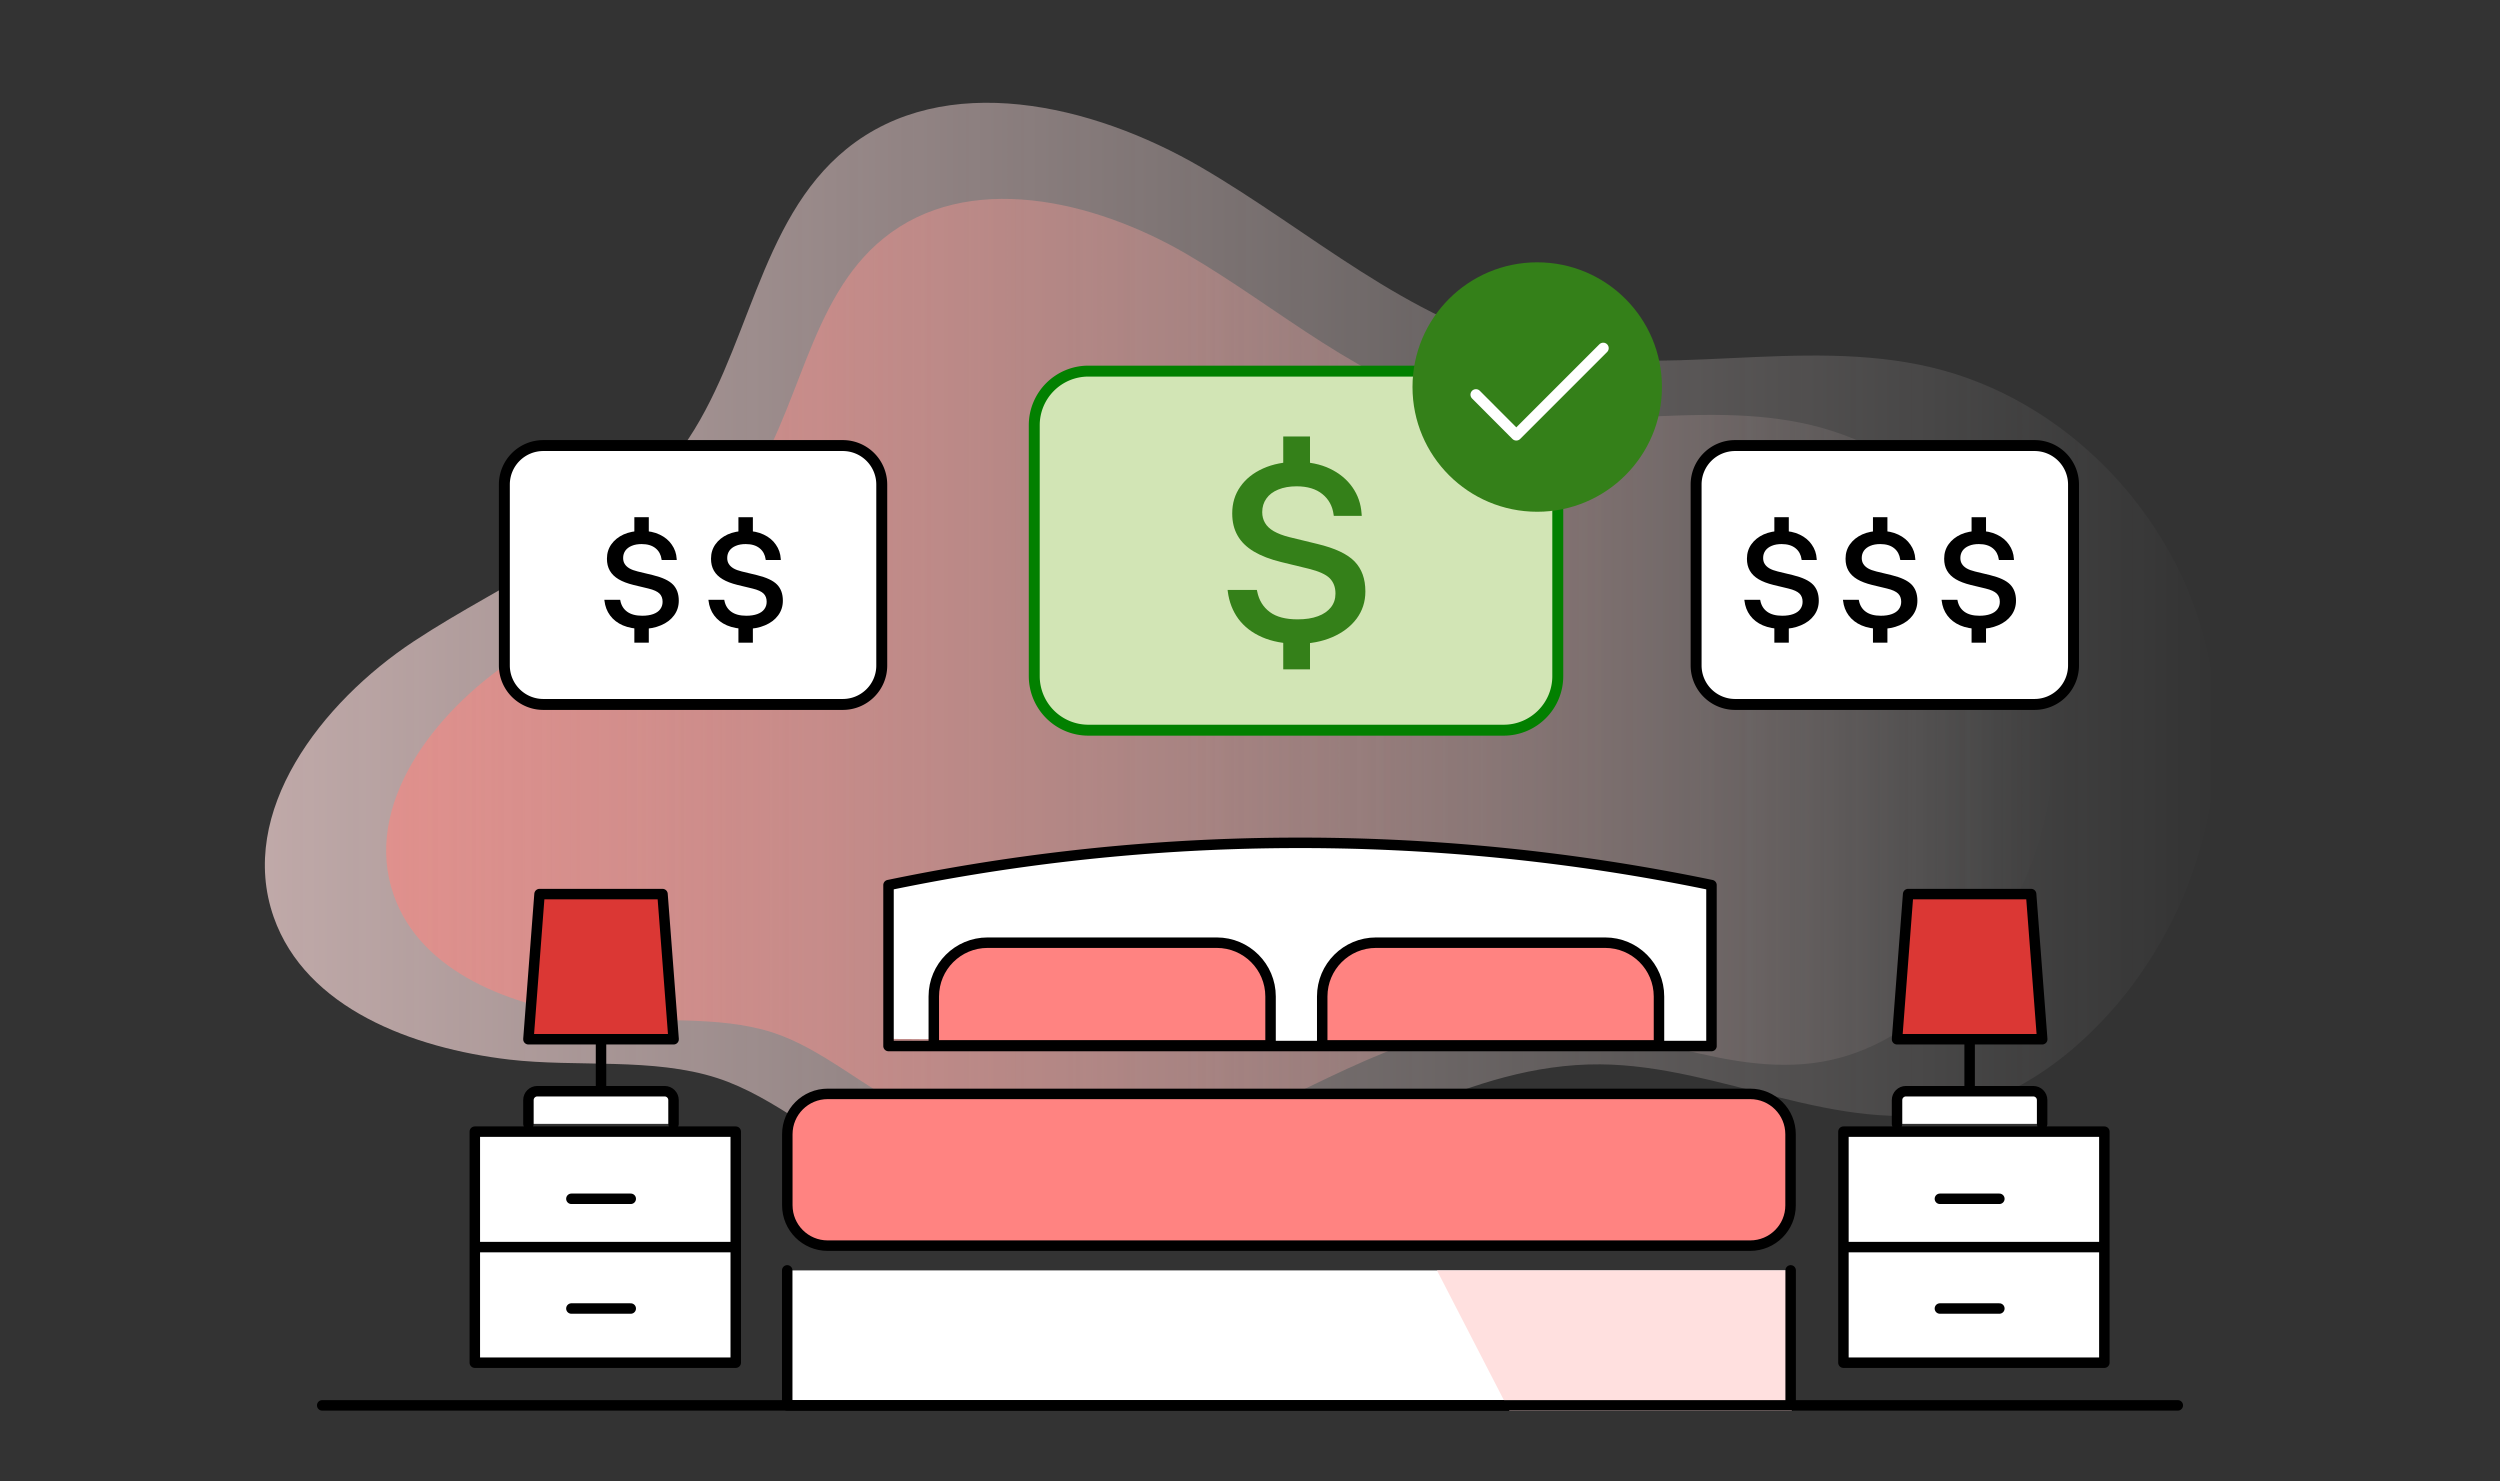
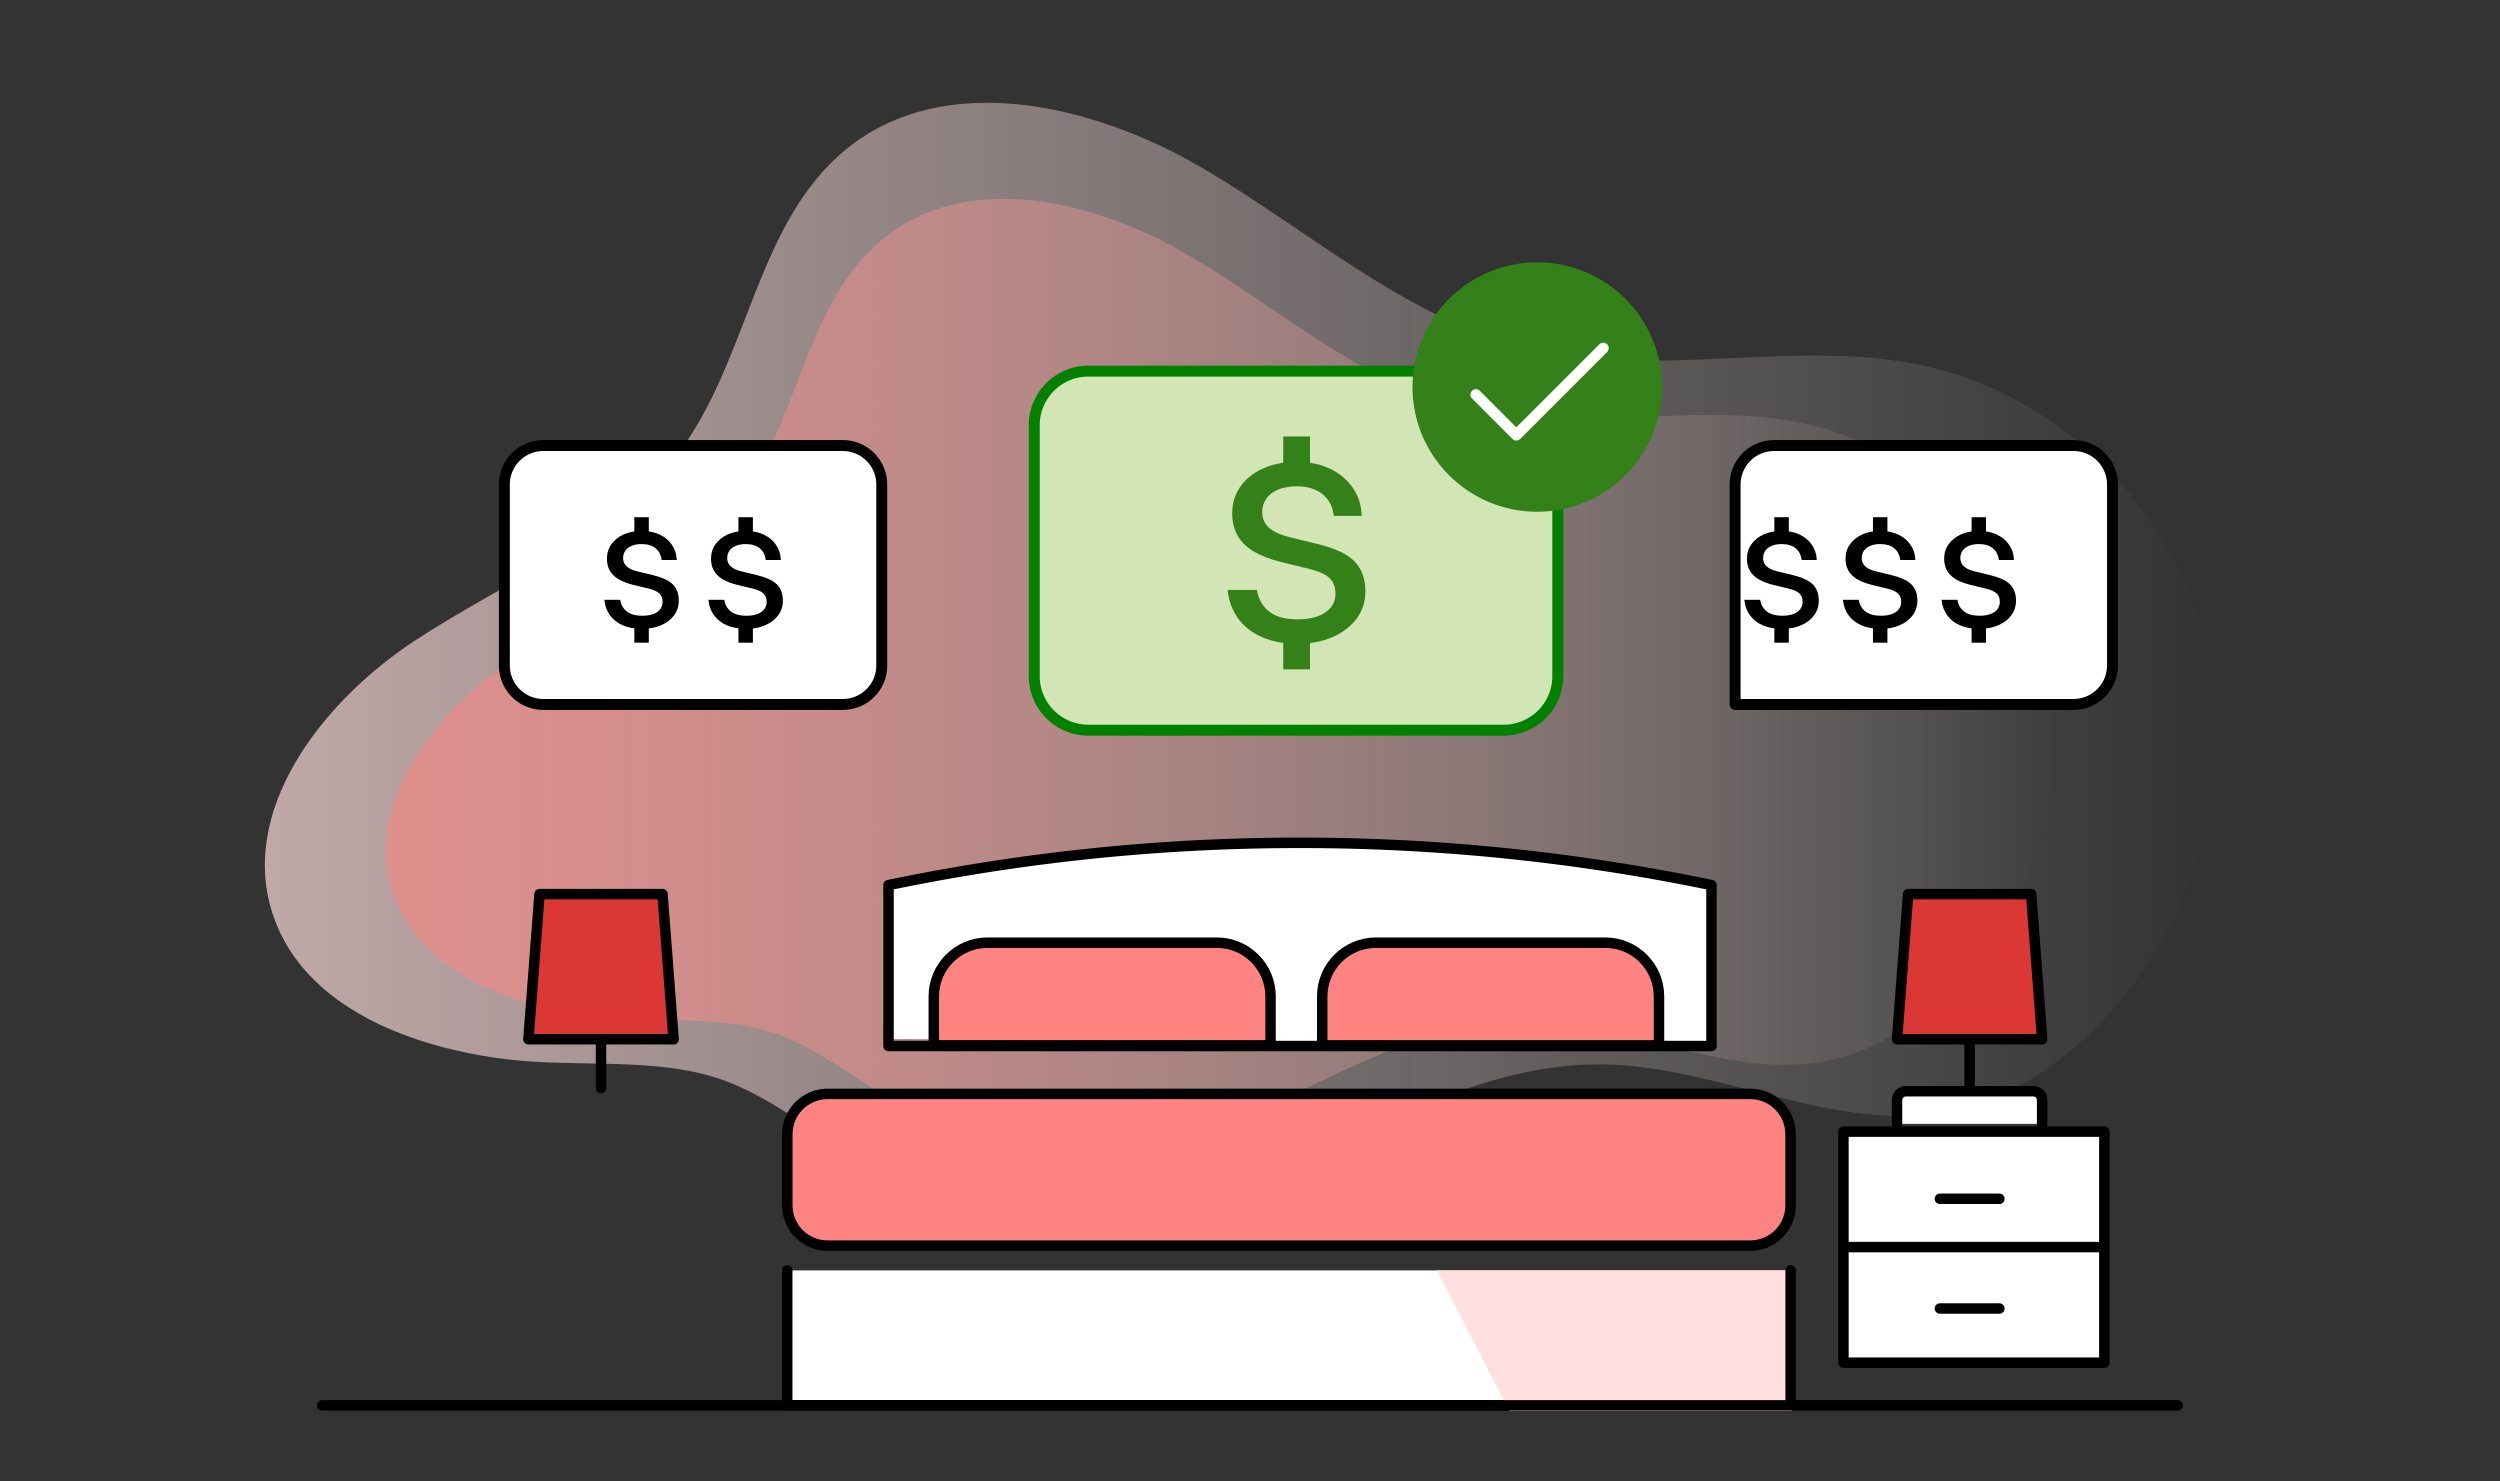
<svg xmlns="http://www.w3.org/2000/svg" xml:space="preserve" id="Layer_1" x="0" y="0" style="enable-background:new 0 0 270 160" viewBox="0 0 270 160">
  <rect x="0" y="0" width="270" height="160" fill="#333333" stroke="none" />
  <style>.st14{stroke:#000;stroke-linecap:round;stroke-linejoin:round;stroke-miterlimit:10}.st7{fill:#fff}.st7,.st8,.st9{stroke:#000;stroke-width:1.131;stroke-linecap:round;stroke-linejoin:round;stroke-miterlimit:10}.st8{fill:none}.st9{fill:#db3734}.st14{fill:#fff;stroke-width:1.181}.st16{fill:#348019}</style>
  <linearGradient id="SVGID_1_" x1="28.616" x2="239.392" y1="71.545" y2="71.545" gradientUnits="userSpaceOnUse">
    <stop offset="0" style="stop-color:#ffdedd" />
    <stop offset=".359" style="stop-color:#ffe1e1;stop-opacity:.641" />
    <stop offset=".676" style="stop-color:#ffeceb;stop-opacity:.324" />
    <stop offset=".978" style="stop-color:#fffdfd;stop-opacity:.022" />
    <stop offset="1" style="stop-color:#fff;stop-opacity:0" />
  </linearGradient>
  <path d="M54.96 114.43c7.32.86 15.55-.25 22.5 2 6.2 2 11.83 7.17 17.75 9.98 12.59 5.97 24.78 7.73 38.03 2.38 13.07-5.27 25.48-13.93 39.57-13.84 13 .09 25.7 7.77 38.39 4.95 5.97-1.32 11.25-4.91 15.5-9.29 10.31-10.61 15.02-26.55 11.54-40.93-3.47-14.38-15.25-26.58-29.64-30-14.11-3.36-29.21 1.35-43.33-1.97-13.25-3.12-23.8-12.8-35.56-19.65-11.76-6.85-27.72-10.55-38.29-1.97-9.6 7.79-10.5 22.15-17.69 32.21-7 9.78-18.99 14.33-29.02 20.95-10.03 6.62-19.13 18.45-15.15 29.8 3.47 9.86 15.03 14.16 25.4 15.38z" style="opacity:.69;fill:url(#SVGID_1_)" />
  <linearGradient id="SVGID_00000017492651667336719800000012128638591443732153_" x1="41.704" x2="221.86" y1="73.149" y2="73.149" gradientUnits="userSpaceOnUse">
    <stop offset="0" style="stop-color:#f28883" />
    <stop offset=".2" style="stop-color:#f28b87;stop-opacity:.8" />
    <stop offset=".377" style="stop-color:#f39691;stop-opacity:.623" />
    <stop offset=".546" style="stop-color:#f5a7a3;stop-opacity:.454" />
    <stop offset=".71" style="stop-color:#f8c0bd;stop-opacity:.29" />
    <stop offset=".868" style="stop-color:#fbdfde;stop-opacity:.133" />
    <stop offset="1" style="stop-color:#fff;stop-opacity:0" />
  </linearGradient>
  <path d="M64.22 109.8c6.26.73 13.29-.21 19.23 1.71 5.3 1.71 10.11 6.13 15.18 8.53 10.76 5.1 21.18 6.61 32.51 2.03 11.17-4.51 21.78-11.91 33.82-11.83 11.11.08 21.97 6.64 32.82 4.23 5.1-1.13 9.61-4.19 13.25-7.94 8.81-9.07 12.83-22.69 9.87-34.98s-13.03-22.72-25.33-25.65c-12.06-2.87-24.96 1.16-37.03-1.68-11.33-2.66-20.34-10.94-30.4-16.79-10.06-5.86-23.69-9.02-32.73-1.68-8.21 6.66-8.97 18.94-15.12 27.53-5.99 8.37-16.24 12.26-24.82 17.92-8.58 5.66-16.35 15.77-12.95 25.47 2.95 8.42 12.84 12.09 21.7 13.13z" style="opacity:.69;fill:url(#SVGID_00000017492651667336719800000012128638591443732153_)" />
  <path d="M95.96 112.2V95.58c11.7-2.43 26.29-4.45 43.11-4.56 17.99-.11 33.52 2.02 45.77 4.56v17.31M85.02 137.2h108.36v14.58H85.02z" style="fill:#fff" />
  <path d="M189.02 134.53H89.39c-2.41 0-4.36-1.95-4.36-4.36v-7.67c0-2.41 1.95-4.36 4.36-4.36h99.63c2.41 0 4.36 1.95 4.36 4.36v7.67c.01 2.41-1.95 4.36-4.36 4.36z" style="fill:#ff8381" />
  <path d="M227.27 147.17h-28.18v-24.95h28.18v12.47zm-28.18-12.48h28.18m-17.76-5.22h6.42m-6.42 11.85h6.42m-11.05-19.94v-2.57c0-.53.43-.96.96-.96h13.75c.53 0 .96.43.96.96v2.57" class="st7" />
  <path d="M212.72 112.24v5.29" class="st8" />
  <path d="M220.56 112.24h-15.68l1.2-15.68h13.28z" class="st9" />
-   <path d="M79.46 147.17H51.28v-24.95h28.18v12.47zm-28.18-12.48h28.18m-17.75-5.22h6.41m-6.41 11.85h6.41m-11.05-19.94v-2.57c0-.53.43-.96.96-.96h13.75c.53 0 .96.43.96.96v2.57" class="st7" />
  <path d="M64.91 112.24v5.29" class="st8" />
  <path d="M72.75 112.24H57.07l1.2-15.68h13.28z" class="st9" />
  <path d="M235.2 151.78H34.8m61.16-38.81h88.88V95.59a218.846 218.846 0 0 0-45.77-4.56c-16.82.1-31.41 2.13-43.11 4.56v17.38" class="st8" />
  <path d="M137.23 112.9h-36.38v-5.28c0-3.21 2.6-5.81 5.81-5.81h24.75c3.21 0 5.81 2.6 5.81 5.81v5.28zm41.95 0H142.8v-5.28c0-3.21 2.6-5.81 5.81-5.81h24.75c3.21 0 5.81 2.6 5.81 5.81v5.28z" style="fill:#ff8381;stroke:#000;stroke-width:1.131;stroke-linecap:round;stroke-linejoin:round;stroke-miterlimit:10" />
  <path d="M193.5 152.38h-30.48l-7.83-15.18h38.31z" style="fill:#ffe0df" />
  <path d="M193.39 137.2v14.58H85.02V137.2m104-2.67H89.39c-2.41 0-4.36-1.95-4.36-4.36v-7.67c0-2.41 1.95-4.36 4.36-4.36h99.63c2.41 0 4.36 1.95 4.36 4.36v7.67c.01 2.41-1.95 4.36-4.36 4.36z" class="st8" />
  <path d="M91.02 76.08H58.68a4.21 4.21 0 0 1-4.21-4.21V52.33a4.21 4.21 0 0 1 4.21-4.21h32.34a4.21 4.21 0 0 1 4.21 4.21v19.55c0 2.32-1.88 4.2-4.21 4.2z" class="st14" />
  <path d="M67.27 67.54c-.58-.25-1.04-.61-1.38-1.07-.34-.46-.54-.99-.61-1.6l-.01-.09h1.71l.02.1c.1.51.35.91.74 1.19.39.28.92.43 1.62.43.46 0 .86-.06 1.19-.18.33-.12.58-.29.75-.52s.26-.49.26-.8v-.01c0-.37-.11-.66-.33-.88-.22-.22-.62-.41-1.21-.55l-1.62-.39c-.64-.16-1.17-.36-1.59-.61-.42-.25-.74-.56-.95-.93-.21-.37-.31-.79-.31-1.28v-.01c0-.59.16-1.11.48-1.56.32-.45.76-.8 1.32-1.06.57-.25 1.21-.38 1.95-.38.75 0 1.39.13 1.95.4.55.26.99.62 1.3 1.08.32.45.5.97.53 1.53l.01.13h-1.63l-.01-.07c-.07-.5-.28-.9-.65-1.2-.37-.3-.87-.45-1.5-.45-.41 0-.77.06-1.07.19-.3.12-.53.3-.69.52-.16.23-.24.49-.24.79v.01c0 .23.05.44.16.62.11.19.28.35.51.49.24.14.54.25.91.34l1.62.39c1.03.25 1.76.59 2.18 1.02.42.43.63 1.01.63 1.74v.01c0 .59-.17 1.12-.51 1.58-.34.46-.81.82-1.41 1.07-.6.26-1.28.39-2.03.39-.81 0-1.5-.13-2.09-.38z" />
  <path d="M68.51 55.86h1.56v2.22h-1.56zm0 11.33h1.56v2.22h-1.56zm10 .35c-.58-.25-1.04-.61-1.38-1.07-.34-.46-.54-.99-.61-1.6l-.01-.09h1.71l.02.1c.1.51.35.91.74 1.19.39.28.92.43 1.62.43.46 0 .86-.06 1.19-.18.33-.12.58-.29.75-.52s.26-.49.26-.8v-.01c0-.37-.11-.66-.33-.88-.22-.22-.62-.41-1.21-.55l-1.62-.39c-.64-.16-1.17-.36-1.59-.61-.42-.25-.74-.56-.95-.93-.21-.37-.31-.79-.31-1.28v-.01c0-.59.16-1.11.48-1.56.32-.45.76-.8 1.32-1.06.57-.25 1.21-.38 1.95-.38.75 0 1.39.13 1.95.4.55.26.99.62 1.3 1.08.32.45.5.97.53 1.53l.01.13H82.7l-.01-.07c-.07-.5-.28-.9-.65-1.2-.37-.3-.87-.45-1.5-.45-.41 0-.77.06-1.07.19-.3.12-.53.3-.69.52-.16.23-.24.49-.24.79v.01c0 .23.05.44.16.62.11.19.28.35.51.49.24.14.54.25.91.34l1.62.39c1.03.25 1.76.59 2.18 1.02.42.43.63 1.01.63 1.74v.01c0 .59-.17 1.12-.51 1.58-.34.46-.81.82-1.41 1.07-.6.26-1.28.39-2.03.39-.81 0-1.5-.13-2.09-.38z" />
  <path d="M79.75 55.86h1.56v2.22h-1.56zm0 11.33h1.56v2.22h-1.56z" />
-   <path d="M219.73 76.08h-32.34a4.21 4.21 0 0 1-4.21-4.21V52.33a4.21 4.21 0 0 1 4.21-4.21h32.34a4.21 4.21 0 0 1 4.21 4.21v19.55a4.214 4.214 0 0 1-4.21 4.2z" class="st14" />
+   <path d="M219.73 76.08h-32.34V52.33a4.21 4.21 0 0 1 4.21-4.21h32.34a4.21 4.21 0 0 1 4.21 4.21v19.55a4.214 4.214 0 0 1-4.21 4.2z" class="st14" />
  <path d="M201.04 67.54c-.58-.25-1.04-.61-1.38-1.07-.34-.46-.54-.99-.61-1.6l-.01-.09h1.71l.02.1c.1.51.35.91.74 1.19.39.28.92.43 1.62.43.46 0 .86-.06 1.19-.18.33-.12.58-.29.75-.52s.26-.49.26-.8v-.01c0-.37-.11-.66-.33-.88-.22-.22-.62-.41-1.21-.55l-1.62-.39c-.64-.16-1.17-.36-1.59-.61-.42-.25-.74-.56-.95-.93-.21-.37-.31-.79-.31-1.28v-.01c0-.59.16-1.11.48-1.56.32-.45.76-.8 1.32-1.06.57-.25 1.21-.38 1.95-.38.75 0 1.39.13 1.95.4.55.26.99.62 1.3 1.08.32.45.5.97.53 1.53l.01.13h-1.63l-.01-.07c-.07-.5-.28-.9-.65-1.2-.37-.3-.87-.45-1.5-.45-.41 0-.77.06-1.07.19-.3.12-.53.3-.69.52-.16.23-.24.49-.24.79v.01c0 .23.05.44.16.62.11.19.28.35.51.49.24.14.54.25.91.34l1.62.39c1.03.25 1.76.59 2.18 1.02.42.43.63 1.01.63 1.74v.01c0 .59-.17 1.12-.51 1.58-.34.46-.81.82-1.41 1.07-.6.26-1.28.39-2.03.39-.82 0-1.51-.13-2.09-.38z" />
  <path d="M202.28 55.86h1.56v2.22h-1.56zm0 11.33h1.56v2.22h-1.56zm-11.89.35c-.58-.25-1.04-.61-1.38-1.07-.34-.46-.54-.99-.61-1.6l-.01-.09h1.71l.02.1c.1.51.35.91.74 1.19.39.28.92.43 1.62.43.46 0 .86-.06 1.19-.18.33-.12.58-.29.75-.52s.26-.49.26-.8v-.01c0-.37-.11-.66-.33-.88-.22-.22-.62-.41-1.21-.55l-1.62-.39c-.64-.16-1.17-.36-1.59-.61-.42-.25-.74-.56-.95-.93-.21-.37-.31-.79-.31-1.28v-.01c0-.59.16-1.11.48-1.56.32-.45.76-.8 1.32-1.06.57-.25 1.21-.38 1.95-.38.75 0 1.39.13 1.95.4.55.26.99.62 1.3 1.08.32.45.5.97.53 1.53l.01.13h-1.63l-.01-.07c-.07-.5-.28-.9-.65-1.2-.37-.3-.87-.45-1.5-.45-.41 0-.77.06-1.07.19-.3.12-.53.3-.69.52-.16.23-.24.49-.24.79v.01c0 .23.05.44.16.62.11.19.28.35.51.49.24.14.54.25.91.34l1.62.39c1.03.25 1.76.59 2.18 1.02.42.43.63 1.01.63 1.74v.01c0 .59-.17 1.12-.51 1.58-.34.46-.81.82-1.41 1.07-.6.26-1.28.39-2.03.39-.82 0-1.5-.13-2.09-.38z" />
  <path d="M191.63 55.86h1.56v2.22h-1.56zm0 11.33h1.56v2.22h-1.56zm20.06.35c-.58-.25-1.04-.61-1.38-1.07-.34-.46-.54-.99-.61-1.6l-.01-.09h1.71l.02.1c.1.51.35.91.74 1.19.39.28.92.43 1.62.43.46 0 .86-.06 1.19-.18.33-.12.58-.29.75-.52s.26-.49.26-.8v-.01c0-.37-.11-.66-.33-.88-.22-.22-.62-.41-1.21-.55l-1.62-.39c-.64-.16-1.17-.36-1.59-.61-.42-.25-.74-.56-.95-.93-.21-.37-.31-.79-.31-1.28v-.01c0-.59.16-1.11.48-1.56.32-.45.76-.8 1.32-1.06.57-.25 1.21-.38 1.95-.38.75 0 1.39.13 1.95.4.55.26.99.62 1.3 1.08.32.45.5.97.53 1.53l.01.13h-1.63l-.01-.07c-.07-.5-.28-.9-.65-1.2-.37-.3-.87-.45-1.5-.45-.41 0-.77.06-1.07.19-.3.12-.53.3-.69.52-.16.23-.24.49-.24.79v.01c0 .23.05.44.16.62.11.19.28.35.51.49.24.14.54.25.91.34l1.62.39c1.03.25 1.76.59 2.18 1.02.42.43.63 1.01.63 1.74v.01c0 .59-.17 1.12-.51 1.58-.34.46-.81.82-1.41 1.07-.6.26-1.28.39-2.03.39-.82 0-1.51-.13-2.09-.38z" />
  <path d="M212.93 55.86h1.56v2.22h-1.56zm0 11.33h1.56v2.22h-1.56z" />
  <path d="M162.4 78.86h-44.86a5.84 5.84 0 0 1-5.84-5.84v-27.1a5.84 5.84 0 0 1 5.84-5.84h44.86a5.84 5.84 0 0 1 5.84 5.84v27.11c0 3.22-2.62 5.83-5.84 5.83z" style="fill:#d2e5b5;stroke:#028000;stroke-width:1.181;stroke-linecap:round;stroke-linejoin:round;stroke-miterlimit:10" />
  <path d="M136.3 68.81c-1.08-.47-1.93-1.13-2.56-1.98-.62-.85-1-1.84-1.14-2.96l-.02-.16h3.16l.04.18c.19.95.65 1.68 1.36 2.21.71.53 1.72.79 3 .79.86 0 1.59-.11 2.2-.34.61-.22 1.07-.55 1.4-.96.33-.42.49-.91.49-1.48v-.02c0-.68-.21-1.22-.62-1.64-.41-.41-1.16-.75-2.24-1.02l-3-.73c-1.19-.29-2.17-.67-2.96-1.14-.78-.47-1.37-1.04-1.75-1.72-.39-.68-.58-1.47-.58-2.38v-.02c0-1.09.29-2.05.88-2.89s1.41-1.49 2.46-1.96 2.25-.71 3.61-.71c1.38 0 2.59.25 3.61.74s1.83 1.16 2.42 2c.59.84.92 1.79.99 2.85l.02.24h-3.02l-.02-.13c-.12-.92-.52-1.66-1.21-2.22-.69-.56-1.62-.84-2.79-.84-.76 0-1.42.12-1.98.35s-.99.55-1.28.97c-.3.42-.45.91-.45 1.46v.02c0 .42.1.81.3 1.15.2.35.52.65.95.9.44.25 1 .47 1.69.64l3 .73c1.92.46 3.26 1.09 4.04 1.9.78.81 1.16 1.88 1.16 3.23v.02c0 1.1-.32 2.08-.95 2.93-.64.85-1.51 1.51-2.62 1.99s-2.37.72-3.77.72c-1.47-.01-2.75-.25-3.82-.72z" class="st16" />
  <path d="M138.59 47.14h2.89v4.12h-2.89zm0 21.03h2.89v4.12h-2.89z" class="st16" />
  <circle cx="166.02" cy="41.8" r="13.47" class="st16" />
  <path d="m159.4 42.62 4.36 4.37 9.39-9.39" style="fill:none;stroke:#fff;stroke-width:1.181;stroke-linecap:round;stroke-linejoin:round;stroke-miterlimit:10" />
</svg>